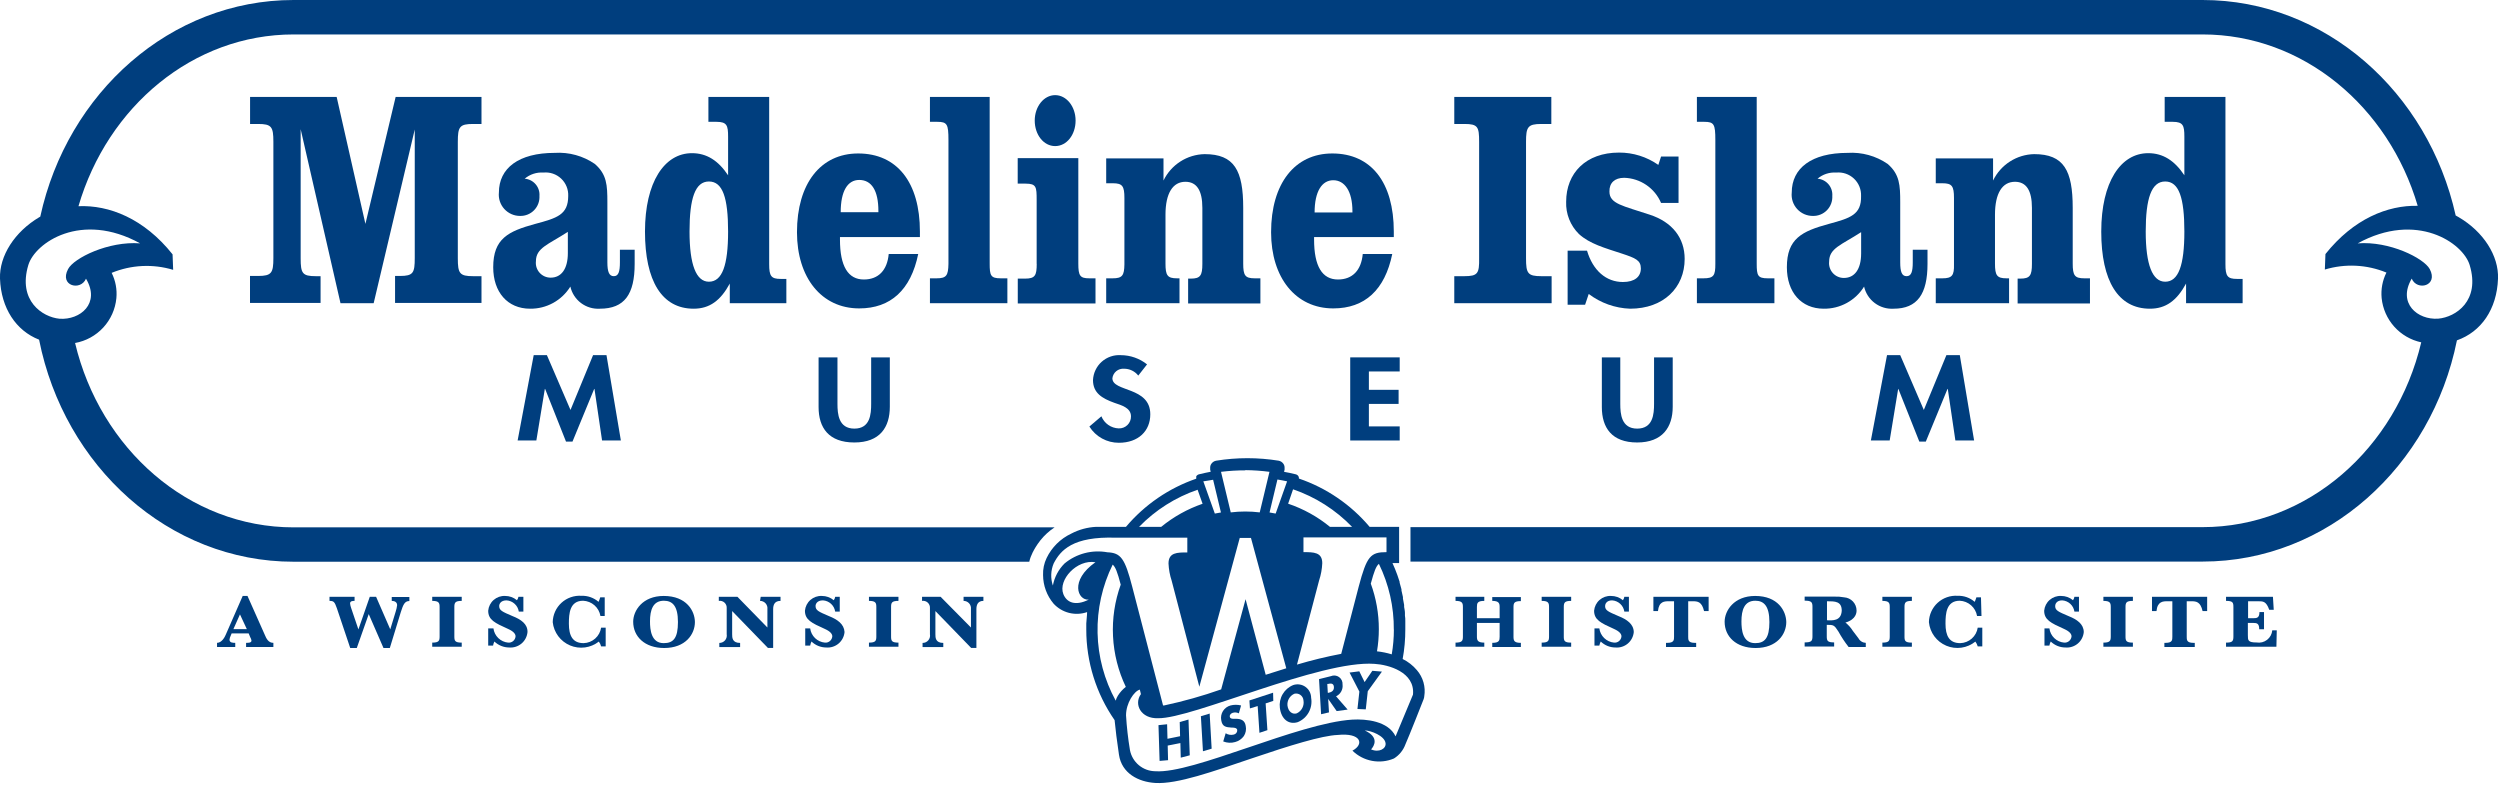
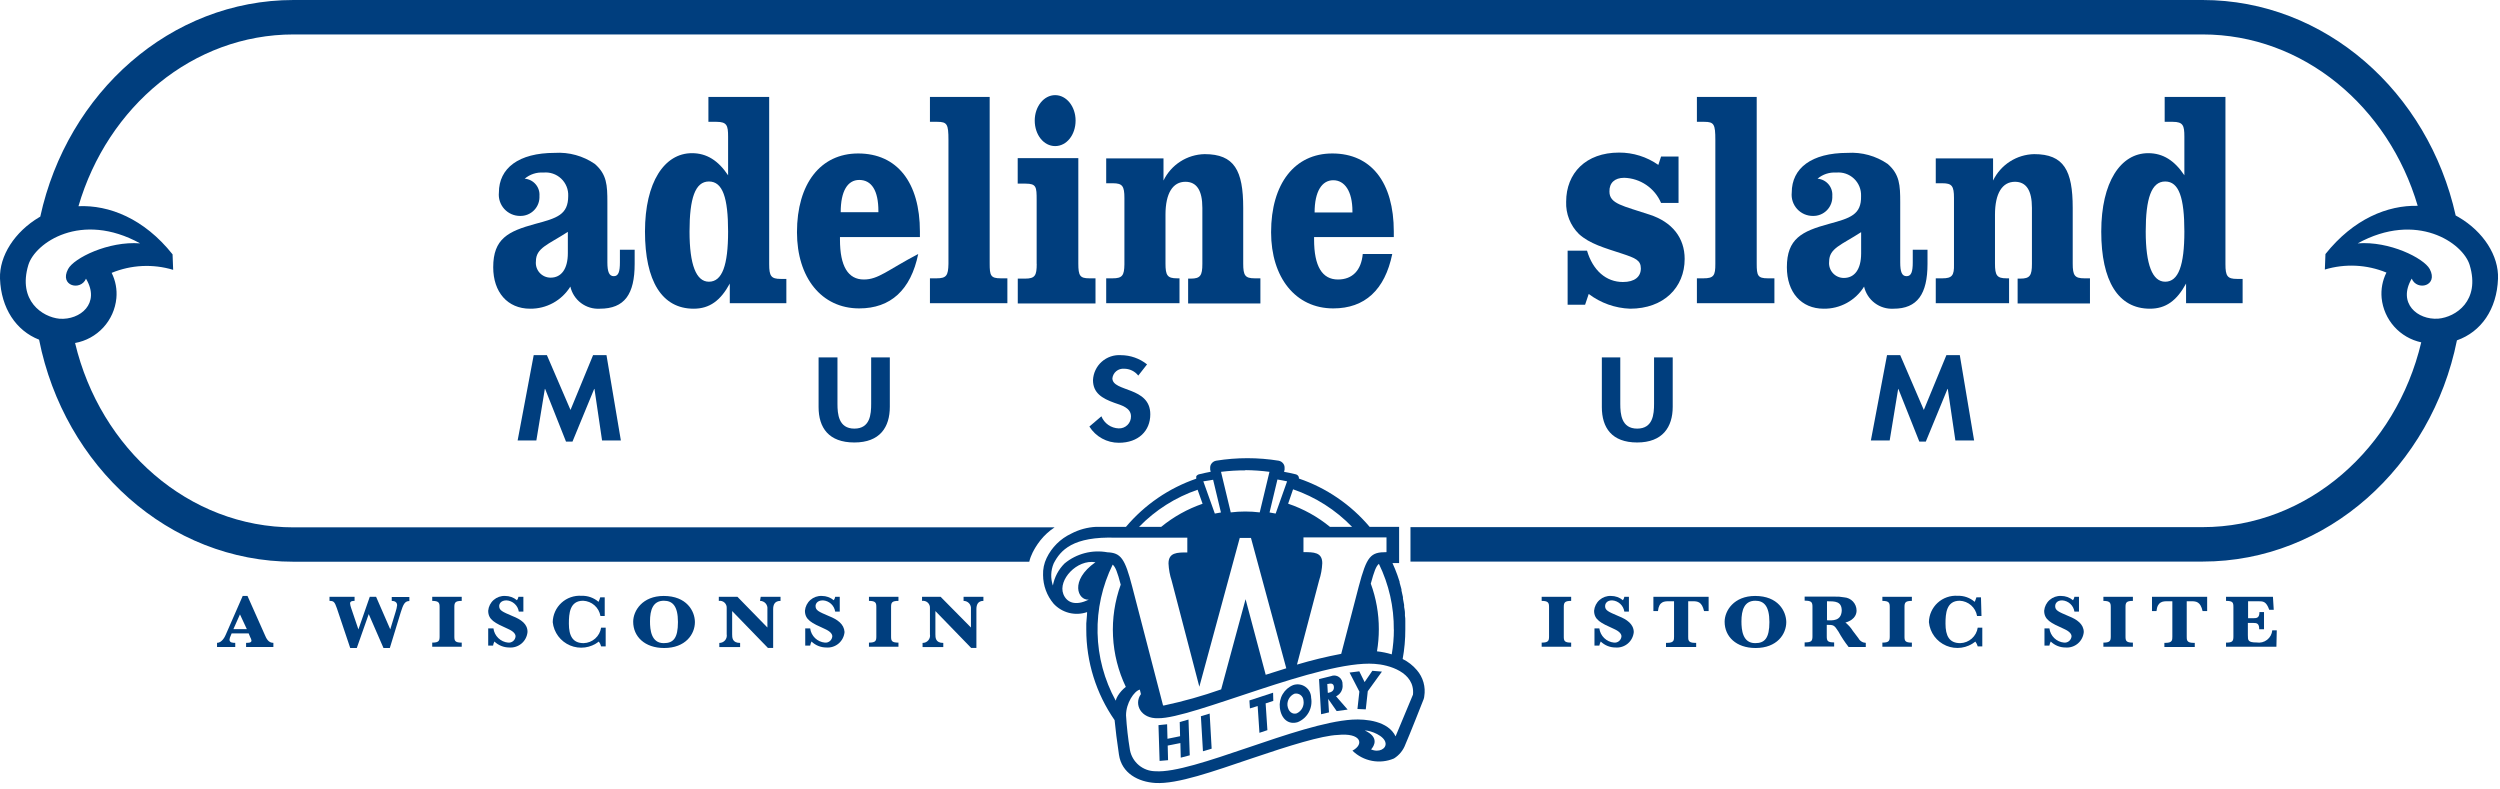
<svg xmlns="http://www.w3.org/2000/svg" width="339" height="107" viewBox="0 0 339 107" fill="none">
-   <path d="M64.15 16.81H65.29V13.14H53.65L49.55 30.36L45.65 13.14H33.91V16.81H35C36.83 16.81 37.07 17.19 37.07 19.23V35C37.07 37 36.83 37.42 35 37.42H33.9V41.08H43.47V37.45H42.83C41 37.45 40.77 37.07 40.77 35.03V17.52L46.17 41.11H50.67L56.24 17.56V35C56.24 37 56.04 37.42 54.24 37.42H53.57V41.08H65.29V37.45H64.15C62.32 37.45 62.08 37.07 62.08 35.03V19.23C62.08 17.19 62.32 16.81 64.15 16.81Z" fill="#003E7E" />
  <path d="M145.85 16.35C145.85 14.44 144.61 12.9 143.08 12.9C141.55 12.9 140.31 14.44 140.31 16.35C140.31 18.26 141.51 19.81 143.08 19.81C144.65 19.81 145.85 18.27 145.85 16.35Z" fill="#003E7E" />
  <path d="M150.88 37.74H150V41.11H159.94V37.74H159.61C158.31 37.74 158.04 37.36 158.04 35.74V29.11C158.04 26.19 159.04 24.65 160.74 24.65C162.27 24.65 163.04 25.82 163.04 28.19V35.78C163.04 37.36 162.77 37.78 161.47 37.78H161.11V41.15H170.91V37.74H170.14C168.84 37.74 168.58 37.36 168.58 35.74V28.19C168.58 23.11 167.38 20.9 163.34 20.9C162.172 20.925 161.033 21.273 160.051 21.905C159.068 22.537 158.278 23.428 157.77 24.48V21.48H150V24.85H150.9C152.2 24.85 152.47 25.23 152.47 26.85V35.85C152.45 37.36 152.18 37.74 150.88 37.74Z" fill="#003E7E" />
  <path d="M140.58 35.78C140.58 37.36 140.35 37.78 139.01 37.78H138.01V41.15H148.55V37.74H147.71C146.45 37.74 146.22 37.4 146.22 35.74V21.44H138V24.9H139.07C140.54 24.9 140.57 25.36 140.57 27.11V35.78H140.58Z" fill="#003E7E" />
  <path d="M127 37.74H126.1V41.11H136.6V37.74H135.7C134.33 37.74 134.2 37.36 134.2 35.74V13.14H126.1V16.52H127.1C128.44 16.52 128.61 16.85 128.61 18.98V35.78C128.58 37.36 128.34 37.74 127 37.74Z" fill="#003E7E" />
  <path d="M106.63 41.11V37.82H105.87C104.57 37.82 104.3 37.45 104.3 35.82V13.14H96.06V16.52H97.16C98.57 16.52 98.73 17.02 98.73 18.52V23.77C97.4 21.77 95.83 20.77 93.83 20.77C90.1 20.77 87.46 24.69 87.46 31.4C87.46 38.11 89.76 41.86 94.06 41.86C96.2 41.86 97.7 40.78 98.96 38.45V41.11H106.63ZM96.13 38.2C94.4 38.2 93.5 35.9 93.5 31.4C93.5 26.9 94.26 24.61 96.13 24.61C98 24.61 98.73 26.82 98.73 31.4C98.73 35.98 97.93 38.2 96.13 38.2Z" fill="#003E7E" />
  <path d="M220.24 24.11C221.313 24.14 222.354 24.477 223.24 25.081C224.127 25.686 224.821 26.532 225.24 27.52H227.61V21.23H225.24L224.87 22.36C223.309 21.265 221.447 20.681 219.54 20.69C215.04 20.69 212.37 23.48 212.37 27.36C212.34 28.169 212.478 28.974 212.776 29.727C213.074 30.479 213.525 31.161 214.1 31.73C215.57 33.07 217.57 33.61 219.97 34.4C221.74 34.99 222.5 35.28 222.5 36.4C222.5 37.52 221.67 38.24 220.07 38.24C217.8 38.24 216 36.69 215.2 33.99H212.57V41.32H214.94L215.43 39.86C217.049 41.088 219.009 41.787 221.04 41.86C225.6 41.86 228.44 38.98 228.44 35.11C228.44 32.27 226.77 30.11 223.7 29.11C220.07 27.9 218.24 27.65 218.24 25.98C218.21 24.81 218.94 24.11 220.24 24.11Z" fill="#003E7E" />
  <path d="M263.39 37.74H262.49V41.11H272.43V37.74H272.09C270.79 37.74 270.52 37.36 270.52 35.74V29.11C270.52 26.19 271.52 24.65 273.23 24.65C274.76 24.65 275.53 25.82 275.53 28.19V35.78C275.53 37.36 275.26 37.78 273.96 37.78H273.59V41.15H283.4V37.74H282.63C281.33 37.74 281.06 37.36 281.06 35.74V28.19C281.06 23.11 279.86 20.9 275.83 20.9C274.662 20.925 273.523 21.273 272.541 21.905C271.558 22.537 270.768 23.428 270.26 24.48V21.48H262.49V24.85H263.39C264.69 24.85 264.96 25.23 264.96 26.85V35.85C265 37.36 264.69 37.74 263.39 37.74Z" fill="#003E7E" />
-   <path d="M198.57 37.45H197.2V41.11H210.4V37.45H209C207.16 37.45 206.93 37.07 206.93 35.03V19.23C206.93 17.23 207.16 16.81 209 16.81H210.36V13.14H197.2V16.81H198.57C200.4 16.81 200.57 17.19 200.57 19.23V35C200.6 37.07 200.4 37.45 198.57 37.45Z" fill="#003E7E" />
  <path d="M231 37.74H230.1V41.11H240.61V37.74H239.71C238.34 37.74 238.21 37.36 238.21 35.74V13.14H230.1V16.52H231.1C232.43 16.52 232.6 16.85 232.6 18.98V35.78C232.61 37.36 232.38 37.74 231 37.74Z" fill="#003E7E" />
  <path d="M180.66 20.81C175.56 20.81 172.36 24.9 172.36 31.49C172.36 37.65 175.69 41.82 180.79 41.82C185.06 41.82 187.79 39.32 188.79 34.44H184.79C184.59 36.65 183.39 37.9 181.43 37.9C179.29 37.9 178.19 36.11 178.19 32.49V32.15H189V31.4C189 24.73 185.93 20.81 180.66 20.81ZM183.39 28.81H178.26C178.26 25.94 179.26 24.44 180.79 24.44C182.32 24.44 183.39 25.9 183.39 28.65V28.81Z" fill="#003E7E" />
  <path d="M86.06 35.78V33.86H84.06V35.57C84.06 36.86 83.86 37.45 83.23 37.45C82.6 37.45 82.36 36.86 82.36 35.57V27.44C82.36 25.11 82.29 23.65 80.66 22.23C79.066 21.135 77.15 20.607 75.22 20.73C70.32 20.73 67.65 22.81 67.65 26.11C67.609 26.511 67.653 26.916 67.779 27.299C67.905 27.682 68.11 28.034 68.38 28.333C68.651 28.632 68.981 28.87 69.35 29.034C69.718 29.197 70.117 29.281 70.52 29.28C70.874 29.289 71.227 29.224 71.555 29.09C71.884 28.956 72.181 28.755 72.428 28.501C72.675 28.246 72.867 27.943 72.991 27.611C73.115 27.279 73.169 26.924 73.15 26.57C73.194 25.995 73.008 25.425 72.633 24.987C72.259 24.548 71.725 24.276 71.15 24.23C71.853 23.635 72.761 23.337 73.68 23.4C74.116 23.355 74.558 23.405 74.973 23.545C75.389 23.686 75.769 23.915 76.089 24.215C76.409 24.516 76.66 24.882 76.826 25.288C76.992 25.694 77.068 26.131 77.05 26.57C77.05 29.11 75.55 29.57 72.58 30.36C68.91 31.36 66.88 32.36 66.88 36.24C66.88 39.61 68.82 41.86 71.88 41.86C72.972 41.874 74.048 41.605 75.005 41.08C75.962 40.554 76.766 39.789 77.34 38.86C77.542 39.753 78.056 40.546 78.788 41.095C79.521 41.645 80.426 41.916 81.34 41.86C84.69 41.86 86.06 39.9 86.06 35.78ZM77 34.32C77 36.49 76.1 37.65 74.67 37.65C74.389 37.652 74.11 37.594 73.853 37.48C73.595 37.367 73.365 37.201 73.176 36.992C72.987 36.783 72.844 36.537 72.757 36.27C72.67 36.003 72.64 35.72 72.67 35.44C72.67 33.61 74.3 33.19 77 31.44V34.32Z" fill="#003E7E" />
  <path d="M248 30.36C244.33 31.36 242.3 32.36 242.3 36.24C242.3 39.61 244.23 41.86 247.3 41.86C248.393 41.875 249.472 41.606 250.43 41.081C251.389 40.555 252.195 39.79 252.77 38.86C252.972 39.753 253.486 40.546 254.219 41.095C254.951 41.645 255.856 41.916 256.77 41.86C260 41.86 261.37 39.86 261.37 35.78V33.86H259.37V35.57C259.37 36.86 259.17 37.45 258.53 37.45C257.89 37.45 257.67 36.86 257.67 35.57V27.44C257.67 25.11 257.6 23.65 255.97 22.23C254.376 21.135 252.46 20.607 250.53 20.73C245.63 20.73 242.96 22.81 242.96 26.11C242.918 26.511 242.961 26.917 243.086 27.301C243.211 27.684 243.416 28.037 243.687 28.336C243.958 28.635 244.288 28.874 244.658 29.037C245.027 29.199 245.427 29.282 245.83 29.28C246.185 29.289 246.537 29.224 246.866 29.09C247.194 28.956 247.491 28.755 247.738 28.501C247.985 28.246 248.177 27.943 248.301 27.611C248.425 27.279 248.479 26.924 248.46 26.57C248.504 25.995 248.319 25.425 247.944 24.987C247.569 24.548 247.035 24.276 246.46 24.23C247.163 23.635 248.071 23.337 248.99 23.4C249.426 23.357 249.867 23.408 250.282 23.549C250.696 23.69 251.076 23.919 251.396 24.219C251.715 24.519 251.966 24.884 252.133 25.29C252.299 25.695 252.376 26.132 252.36 26.57C252.42 29.11 250.92 29.57 248 30.36ZM252.37 34.36C252.37 36.53 251.47 37.69 250.03 37.69C249.749 37.692 249.47 37.634 249.213 37.52C248.955 37.407 248.725 37.241 248.536 37.032C248.347 36.824 248.205 36.577 248.118 36.31C248.03 36.043 248.001 35.76 248.03 35.48C248.03 33.65 249.67 33.23 252.37 31.48V34.36Z" fill="#003E7E" />
-   <path d="M124.74 32.15V31.4C124.74 24.73 121.64 20.81 116.37 20.81C111.27 20.81 108.07 24.9 108.07 31.49C108.07 37.65 111.4 41.82 116.51 41.82C120.77 41.82 123.51 39.32 124.51 34.44H120.51C120.31 36.65 119.11 37.9 117.14 37.9C115 37.9 113.9 36.11 113.9 32.49V32.15H124.74ZM116.51 24.4C118.2 24.4 119.11 25.86 119.11 28.61V28.77H114C114 25.9 114.94 24.4 116.51 24.4V24.4Z" fill="#003E7E" />
+   <path d="M124.74 32.15V31.4C124.74 24.73 121.64 20.81 116.37 20.81C111.27 20.81 108.07 24.9 108.07 31.49C108.07 37.65 111.4 41.82 116.51 41.82C120.77 41.82 123.51 39.32 124.51 34.44C120.31 36.65 119.11 37.9 117.14 37.9C115 37.9 113.9 36.11 113.9 32.49V32.15H124.74ZM116.51 24.4C118.2 24.4 119.11 25.86 119.11 28.61V28.77H114C114 25.9 114.94 24.4 116.51 24.4V24.4Z" fill="#003E7E" />
  <path d="M291.3 20.77C287.56 20.77 284.93 24.69 284.93 31.4C284.93 38.11 287.23 41.86 291.53 41.86C293.67 41.86 295.17 40.78 296.43 38.45V41.11H304.1V37.82H303.34C302.04 37.82 301.77 37.45 301.77 35.82V13.14H293.53V16.52H294.63C296.03 16.52 296.2 17.02 296.2 18.52V23.77C294.87 21.77 293.3 20.77 291.3 20.77ZM293.6 38.2C291.87 38.2 290.96 35.9 290.96 31.4C290.96 26.9 291.73 24.61 293.6 24.61C295.47 24.61 296.2 26.82 296.2 31.4C296.2 35.98 295.4 38.2 293.6 38.2Z" fill="#003E7E" />
  <path d="M35.9 86.07L33.56 80.81H32.91L30.61 86.07C30.49 86.37 30.07 87.17 29.43 87.17V87.73H31.9V87.17C31.59 87.17 31.12 87.17 31.12 86.73C31.142 86.549 31.197 86.373 31.28 86.21L31.41 85.89H33.72L33.93 86.4C34.017 86.54 34.075 86.697 34.1 86.86C34.1 87.17 33.69 87.17 33.37 87.17V87.73H37.07V87.17C36.39 87.17 36.12 86.59 35.9 86.07ZM31.65 85.31L32.54 83.31L33.47 85.31H31.65Z" fill="#003E7E" />
  <path d="M53.12 81.48C53.47 81.48 53.85 81.62 53.85 82.07C53.812 82.369 53.745 82.664 53.65 82.95L52.92 85.34L51 80.93H50.14L48.6 85.35L47.6 82.4C47.534 82.213 47.49 82.018 47.47 81.82C47.47 81.48 47.88 81.48 48.08 81.48V80.93H44.68V81.48C45.27 81.48 45.38 81.63 45.68 82.48L47.49 87.87H48.38L50 83.27L52 87.87H52.86L54.35 83C54.67 82 54.87 81.5 55.51 81.5V80.95H53.12V81.48Z" fill="#003E7E" />
  <path d="M58.61 81.48C59.52 81.48 59.61 81.76 59.61 82.31V86.31C59.61 86.88 59.52 87.14 58.61 87.14V87.7H62.61V87.14C61.69 87.14 61.61 86.89 61.61 86.31V82.31C61.61 81.71 61.73 81.48 62.61 81.48V80.93H58.61V81.48Z" fill="#003E7E" />
  <path d="M69.49 83.54C68.09 82.94 67.69 82.77 67.69 82.17C67.69 81.93 67.87 81.41 68.69 81.41C69.098 81.437 69.485 81.602 69.787 81.879C70.089 82.155 70.287 82.526 70.35 82.93H70.97V80.93H70.3C70.271 81.097 70.202 81.255 70.1 81.39C69.649 81.012 69.078 80.806 68.49 80.81C67.924 80.784 67.37 80.978 66.944 81.351C66.517 81.723 66.251 82.246 66.2 82.81C66.2 84.06 67.11 84.48 68.91 85.29C69.69 85.64 69.91 86 69.91 86.29C69.901 86.412 69.868 86.531 69.813 86.64C69.758 86.749 69.681 86.846 69.588 86.925C69.495 87.004 69.387 87.064 69.271 87.101C69.154 87.138 69.032 87.151 68.91 87.14C68.407 87.094 67.934 86.878 67.571 86.527C67.207 86.176 66.974 85.711 66.91 85.21H66.2V87.54H66.86C66.893 87.349 66.954 87.164 67.04 86.99C67.578 87.507 68.294 87.797 69.04 87.8C69.648 87.85 70.251 87.657 70.718 87.264C71.185 86.87 71.477 86.308 71.53 85.7C71.55 84.62 70.66 84 69.49 83.54Z" fill="#003E7E" />
  <path d="M79.14 87.21C77.65 87.21 77.14 86.21 77.14 84.56C77.14 83.2 77.25 81.46 79.07 81.46C79.639 81.484 80.183 81.703 80.611 82.079C81.039 82.456 81.324 82.968 81.42 83.53H82V81H81.39C81.332 81.21 81.255 81.414 81.16 81.61C80.522 81.054 79.696 80.761 78.85 80.79C78.356 80.756 77.86 80.823 77.393 80.987C76.925 81.15 76.496 81.408 76.131 81.743C75.766 82.077 75.473 82.483 75.27 82.935C75.067 83.386 74.958 83.875 74.95 84.37C75.025 85.057 75.283 85.712 75.697 86.266C76.11 86.82 76.665 87.254 77.302 87.522C77.939 87.79 78.637 87.883 79.322 87.792C80.007 87.7 80.656 87.427 81.2 87C81.348 87.192 81.454 87.414 81.51 87.65H82.13V85.11H81.51C81.424 85.682 81.139 86.206 80.706 86.59C80.273 86.974 79.718 87.193 79.14 87.21V87.21Z" fill="#003E7E" />
  <path d="M90 80.81C87.12 80.81 85.86 82.81 85.86 84.31C85.86 86.31 87.42 87.87 90.06 87.87C92.96 87.87 94.23 86 94.23 84.35C94.22 82.86 93.11 80.81 90 80.81ZM90 87.21C88.3 87.21 88.14 85.4 88.14 84.26C88.14 82.71 88.54 81.46 90.02 81.46C91.18 81.46 91.93 82.15 91.93 84.35C91.93 86.55 91.3 87.21 90 87.21V87.21Z" fill="#003E7E" />
  <path d="M103.06 81.48C103.202 81.479 103.343 81.508 103.473 81.566C103.602 81.623 103.719 81.708 103.813 81.814C103.908 81.92 103.979 82.045 104.021 82.18C104.064 82.316 104.077 82.459 104.06 82.6V85.09L100 80.93H97.47V81.48C97.609 81.458 97.752 81.468 97.887 81.51C98.022 81.551 98.145 81.623 98.249 81.719C98.352 81.816 98.431 81.934 98.482 82.066C98.532 82.198 98.552 82.339 98.54 82.48V86C98.567 86.145 98.561 86.295 98.522 86.438C98.484 86.581 98.415 86.714 98.319 86.827C98.224 86.939 98.104 87.03 97.969 87.091C97.835 87.152 97.688 87.182 97.54 87.18V87.74H100.36V87.18C99.28 87.18 99.28 86.45 99.28 86V82.86L104.13 87.86H104.84V82.61C104.84 82.02 105.03 81.48 105.84 81.48V80.93H103.15L103.06 81.48Z" fill="#003E7E" />
  <path d="M112.4 83.54C111 82.94 110.59 82.77 110.59 82.17C110.59 81.93 110.77 81.41 111.59 81.41C111.999 81.435 112.387 81.6 112.689 81.876C112.991 82.153 113.189 82.525 113.25 82.93H113.87V80.93H113.25C113.224 81.096 113.159 81.254 113.06 81.39C112.605 81.013 112.031 80.807 111.44 80.81C110.874 80.784 110.32 80.978 109.894 81.351C109.467 81.723 109.201 82.246 109.15 82.81C109.15 84.06 110.06 84.48 111.86 85.29C112.64 85.64 112.86 86 112.86 86.29C112.851 86.412 112.818 86.531 112.763 86.64C112.708 86.749 112.631 86.846 112.538 86.925C112.445 87.004 112.337 87.064 112.221 87.101C112.104 87.138 111.982 87.151 111.86 87.14C111.357 87.094 110.884 86.878 110.521 86.527C110.157 86.176 109.924 85.711 109.86 85.21H109.19V87.54H109.86C109.893 87.349 109.954 87.164 110.04 86.99C110.576 87.509 111.293 87.799 112.04 87.8C112.647 87.85 113.249 87.657 113.714 87.263C114.179 86.869 114.469 86.307 114.52 85.7C114.45 84.62 113.56 84 112.4 83.54Z" fill="#003E7E" />
  <path d="M117.83 81.48C118.75 81.48 118.83 81.76 118.83 82.31V86.31C118.83 86.88 118.75 87.14 117.83 87.14V87.7H121.83V87.14C120.91 87.14 120.83 86.89 120.83 86.31V82.31C120.83 81.71 120.94 81.48 121.83 81.48V80.93H117.83V81.48Z" fill="#003E7E" />
  <path d="M130.66 81.48C130.802 81.479 130.943 81.508 131.073 81.566C131.202 81.623 131.319 81.708 131.413 81.814C131.508 81.92 131.579 82.045 131.621 82.18C131.664 82.316 131.677 82.459 131.66 82.6V85.09L127.55 80.93H125.03V81.48C125.169 81.458 125.312 81.468 125.447 81.51C125.582 81.551 125.705 81.623 125.809 81.719C125.912 81.816 125.992 81.934 126.042 82.066C126.093 82.198 126.112 82.339 126.1 82.48V86C126.127 86.145 126.121 86.295 126.083 86.438C126.044 86.581 125.975 86.714 125.879 86.827C125.784 86.939 125.664 87.03 125.529 87.091C125.395 87.152 125.248 87.182 125.1 87.18V87.74H127.91V87.18C126.84 87.18 126.84 86.45 126.84 86V82.86L131.69 87.86H132.4V82.61C132.4 82.02 132.59 81.48 133.35 81.48V80.93H130.66V81.48Z" fill="#003E7E" />
-   <path d="M202.35 81.48C203.26 81.48 203.35 81.82 203.35 82.31V83.83H200.27V82.31C200.27 81.78 200.34 81.48 201.27 81.48V80.93H197.37V81.48C198.28 81.48 198.37 81.77 198.37 82.31V86.31C198.37 86.87 198.28 87.14 197.37 87.14V87.7H201.27V87.14C200.36 87.14 200.27 86.82 200.27 86.31V84.47H203.35V86.34C203.35 86.85 203.29 87.17 202.35 87.17V87.73H206.23V87.17C205.33 87.17 205.23 86.89 205.23 86.34V82.34C205.23 81.77 205.32 81.51 206.23 81.51V80.96H202.35V81.48Z" fill="#003E7E" />
  <path d="M209.05 81.48C209.96 81.48 210.05 81.76 210.05 82.31V86.31C210.05 86.88 209.96 87.14 209.05 87.14V87.7H213.05V87.14C212.12 87.14 212.05 86.89 212.05 86.31V82.31C212.05 81.71 212.17 81.48 213.05 81.48V80.93H209.05V81.48Z" fill="#003E7E" />
  <path d="M219.46 83.54C218.06 82.94 217.65 82.77 217.65 82.17C217.65 81.93 217.83 81.41 218.6 81.41C219.009 81.435 219.397 81.6 219.699 81.876C220.001 82.153 220.199 82.525 220.26 82.93H220.88V80.93H220.26C220.234 81.096 220.169 81.254 220.07 81.39C219.616 81.011 219.042 80.805 218.45 80.81C217.884 80.784 217.33 80.978 216.904 81.351C216.477 81.723 216.211 82.246 216.16 82.81C216.16 84.06 217.07 84.48 218.87 85.29C219.65 85.64 219.87 86 219.87 86.29C219.861 86.412 219.828 86.531 219.773 86.64C219.718 86.749 219.641 86.846 219.548 86.925C219.455 87.004 219.347 87.064 219.231 87.101C219.114 87.138 218.992 87.151 218.87 87.14C218.367 87.092 217.896 86.875 217.532 86.525C217.169 86.174 216.936 85.711 216.87 85.21H216.21V87.54H216.87C216.908 87.349 216.971 87.164 217.06 86.99C217.595 87.511 218.313 87.802 219.06 87.8C219.667 87.85 220.269 87.657 220.734 87.263C221.199 86.869 221.489 86.307 221.54 85.7C221.51 84.62 220.62 84 219.46 83.54Z" fill="#003E7E" />
  <path d="M224.2 82.86H224.82C224.95 81.53 225.72 81.53 226.31 81.53H227V86.34C227 86.77 227 87.17 226.09 87.17H225.91V87.73H230V87.17H229.81C228.91 87.17 228.92 86.76 228.92 86.34V81.53H229.54C230.21 81.53 230.77 81.59 231.07 82.86H231.69V80.93H224.2V82.86Z" fill="#003E7E" />
  <path d="M238 80.81C235.12 80.81 233.86 82.81 233.86 84.31C233.86 86.31 235.41 87.87 238.06 87.87C240.96 87.87 242.22 86 242.22 84.35C242.2 82.86 241.1 80.81 238 80.81ZM238 87.21C236.29 87.21 236.14 85.4 236.14 84.26C236.14 82.71 236.54 81.46 238.02 81.46C239.17 81.46 239.93 82.15 239.93 84.35C239.93 86.55 239.29 87.21 238 87.21V87.21Z" fill="#003E7E" />
  <path d="M252 86.54L251.24 85.54C250.974 85.112 250.636 84.733 250.24 84.42C251.72 83.99 251.75 83.03 251.75 82.78C251.746 82.328 251.572 81.894 251.263 81.564C250.953 81.234 250.531 81.033 250.08 81C249.628 80.916 249.169 80.882 248.71 80.9H244.71V81.45C245.64 81.45 245.77 81.66 245.77 82.28V86.28C245.77 86.93 245.62 87.11 244.71 87.11V87.67H248.71V87.11C247.8 87.11 247.71 86.89 247.71 86.28V84.73C248.62 84.73 248.71 84.73 249.29 85.64C249.694 86.372 250.155 87.071 250.67 87.73H253V87.17C252.793 87.162 252.591 87.1 252.415 86.989C252.24 86.879 252.097 86.724 252 86.54V86.54ZM247.74 84.11V81.53C248.83 81.53 249.74 81.53 249.74 82.81C249.66 84.23 248.5 84.14 247.7 84.11H247.74Z" fill="#003E7E" />
  <path d="M255.25 81.48C256.16 81.48 256.25 81.76 256.25 82.31V86.31C256.25 86.88 256.16 87.14 255.25 87.14V87.7H259.25V87.14C258.32 87.14 258.25 86.89 258.25 86.31V82.31C258.25 81.71 258.36 81.48 259.25 81.48V80.93H255.25V81.48Z" fill="#003E7E" />
  <path d="M265.81 87.21C264.31 87.21 263.81 86.21 263.81 84.56C263.81 83.2 263.92 81.46 265.74 81.46C266.31 81.484 266.854 81.703 267.281 82.079C267.709 82.456 267.994 82.968 268.09 83.53H268.69L268.62 81H268C267.937 81.208 267.86 81.412 267.77 81.61C267.132 81.054 266.306 80.761 265.46 80.79C264.966 80.756 264.47 80.823 264.003 80.987C263.535 81.15 263.106 81.408 262.741 81.743C262.376 82.077 262.084 82.483 261.88 82.935C261.677 83.386 261.568 83.875 261.56 84.37C261.63 85.066 261.887 85.73 262.303 86.293C262.72 86.855 263.28 87.294 263.926 87.563C264.572 87.833 265.278 87.923 265.971 87.824C266.663 87.724 267.316 87.44 267.86 87C268.005 87.195 268.114 87.416 268.18 87.65H268.8V85.11H268.18C268.094 85.682 267.809 86.206 267.376 86.59C266.943 86.974 266.389 87.193 265.81 87.21V87.21Z" fill="#003E7E" />
  <path d="M280.49 83.54C279.08 82.94 278.68 82.77 278.68 82.17C278.68 81.93 278.86 81.41 279.63 81.41C280.039 81.435 280.427 81.6 280.729 81.876C281.031 82.153 281.229 82.525 281.29 82.93H281.91V80.93H281.29C281.264 81.096 281.199 81.254 281.1 81.39C280.646 81.011 280.072 80.805 279.48 80.81C278.914 80.784 278.36 80.978 277.934 81.351C277.507 81.723 277.241 82.246 277.19 82.81C277.19 84.06 278.1 84.48 279.9 85.29C280.68 85.64 280.9 86 280.9 86.29C280.88 86.535 280.763 86.762 280.575 86.921C280.388 87.081 280.145 87.159 279.9 87.14C279.396 87.096 278.923 86.88 278.559 86.529C278.195 86.177 277.962 85.712 277.9 85.21H277.23V87.54H277.9C277.928 87.348 277.989 87.162 278.08 86.99C278.615 87.511 279.333 87.802 280.08 87.8C280.687 87.85 281.289 87.657 281.754 87.263C282.219 86.869 282.509 86.307 282.56 85.7C282.54 84.62 281.65 84 280.49 83.54Z" fill="#003E7E" />
  <path d="M285.22 81.48C286.13 81.48 286.22 81.76 286.22 82.31V86.31C286.22 86.88 286.13 87.14 285.22 87.14V87.7H289.22V87.14C288.3 87.14 288.22 86.89 288.22 86.31V82.31C288.22 81.71 288.33 81.48 289.22 81.48V80.93H285.22V81.48Z" fill="#003E7E" />
  <path d="M291.81 82.86H292.42C292.55 81.53 293.33 81.53 293.91 81.53H294.57V86.34C294.57 86.77 294.57 87.17 293.67 87.17H293.49V87.73H297.61V87.17H297.42C296.51 87.17 296.52 86.76 296.52 86.34V81.53H297.15C297.81 81.53 298.38 81.59 298.67 82.86H299.29V80.93H291.81V82.86Z" fill="#003E7E" />
  <path d="M306 87.12C304.81 87.12 304.81 86.83 304.81 86.12V84.47H305.53C306.03 84.47 306.35 84.53 306.35 85.33H307V83H306.38C306.38 83.79 306.02 83.83 305.54 83.83H304.84V81.53H306.24C306.87 81.53 307.3 81.53 307.71 82.69H308.32L308.21 80.93H301.85V81.48C302.77 81.48 302.85 81.7 302.85 82.31V86.31C302.85 86.95 302.71 87.14 301.85 87.14V87.7H308.68L308.73 85.47H308.12C308.098 85.721 308.025 85.966 307.905 86.187C307.784 86.409 307.62 86.603 307.42 86.758C307.221 86.913 306.992 87.025 306.748 87.088C306.503 87.15 306.249 87.161 306 87.12Z" fill="#003E7E" />
  <path d="M175.37 92.89C174.765 93.131 174.258 93.567 173.929 94.128C173.599 94.689 173.466 95.344 173.55 95.99C173.74 97.52 174.75 98.31 175.98 97.92C176.613 97.659 177.138 97.189 177.467 96.589C177.796 95.989 177.91 95.294 177.79 94.62C177.787 94.33 177.716 94.045 177.583 93.787C177.449 93.53 177.256 93.308 177.02 93.139C176.784 92.971 176.512 92.86 176.225 92.817C175.938 92.773 175.645 92.799 175.37 92.89V92.89ZM175.84 96.73C175.24 96.92 174.68 96.48 174.58 95.67C174.548 95.338 174.621 95.005 174.79 94.718C174.959 94.43 175.215 94.204 175.52 94.07C175.661 94.036 175.808 94.034 175.95 94.062C176.092 94.091 176.226 94.15 176.343 94.236C176.46 94.321 176.557 94.431 176.627 94.558C176.698 94.685 176.739 94.825 176.75 94.97C176.814 95.323 176.76 95.687 176.595 96.005C176.431 96.324 176.165 96.579 175.84 96.73V96.73Z" fill="#003E7E" />
  <path d="M159.97 97.91L160.02 99.83L158.31 100.18L158.26 98.21L157.09 98.33L157.24 103.18L158.39 103.08L158.34 101.1L160.06 100.76L160.11 102.74L161.33 102.42L161.16 97.57L159.97 97.91Z" fill="#003E7E" />
  <path d="M162.84 97.12L163.12 101.87L164.3 101.52L164.03 96.76L162.84 97.12Z" fill="#003E7E" />
  <path d="M182.05 92.82C182.064 92.624 182.028 92.428 181.945 92.251C181.861 92.073 181.733 91.921 181.573 91.807C181.413 91.693 181.227 91.623 181.032 91.602C180.837 91.582 180.64 91.612 180.46 91.69L178.86 92.09L179.14 96.85L180.21 96.6L180.1 94.77L181.25 96.42L182.74 96.22L181.17 94.42C181.467 94.281 181.712 94.051 181.87 93.763C182.029 93.476 182.091 93.145 182.05 92.82V92.82ZM180.16 93.94H180.05L179.98 92.74H180.09C180.44 92.65 180.85 92.63 180.88 93.16C180.91 93.69 180.52 93.86 180.16 93.94V93.94Z" fill="#003E7E" />
-   <path d="M167.64 97.47H167.33C167.12 97.47 166.8 97.47 166.76 97.18C166.72 96.89 166.97 96.71 167.18 96.65C167.45 96.575 167.739 96.604 167.99 96.73L168.29 95.66C167.821 95.54 167.329 95.54 166.86 95.66C166.437 95.773 166.072 96.042 165.838 96.413C165.605 96.784 165.519 97.229 165.6 97.66C165.74 98.55 166.24 98.61 166.99 98.66C167.25 98.66 167.71 98.66 167.77 98.98C167.782 99.126 167.74 99.271 167.651 99.388C167.563 99.504 167.434 99.583 167.29 99.61C167.106 99.656 166.914 99.664 166.726 99.633C166.539 99.602 166.36 99.533 166.2 99.43L165.87 100.54C166.386 100.747 166.956 100.775 167.49 100.62C167.959 100.494 168.372 100.212 168.66 99.82C168.792 99.618 168.883 99.393 168.928 99.156C168.972 98.919 168.97 98.676 168.92 98.44C168.8 97.67 168.28 97.48 167.64 97.47Z" fill="#003E7E" />
  <path d="M172.63 93.93L169.42 94.98L169.49 96.06L170.54 95.74L170.78 99.37L171.86 99.01L171.62 95.38L172.66 95.04L172.63 93.93Z" fill="#003E7E" />
  <path d="M190.2 89.36C190.444 88.041 190.564 86.702 190.56 85.36V85C190.56 84.74 190.56 84.49 190.56 84.23C190.56 83.97 190.56 83.73 190.51 83.48V83.12C190.51 82.84 190.44 82.57 190.4 82.3V82.03C190.35 81.74 190.3 81.46 190.24 81.17C190.245 81.1 190.245 81.03 190.24 80.96C190.18 80.66 190.11 80.37 190.04 80.08V79.91C189.96 79.61 189.88 79.31 189.79 79.01C189.79 79.01 189.79 78.94 189.79 78.9C189.69 78.58 189.59 78.27 189.48 77.97C189.28 77.417 189.06 76.877 188.82 76.35H189.72V71.44H185.72C183.177 68.426 179.862 66.162 176.13 64.89C176.13 64.89 176.13 64.81 176.13 64.77C176.124 64.711 176.107 64.653 176.08 64.6C176.042 64.532 175.99 64.472 175.928 64.424C175.866 64.376 175.796 64.341 175.72 64.32C175.19 64.19 174.66 64.07 174.12 63.98L174.19 63.68C174.2 63.607 174.2 63.533 174.19 63.46C174.202 63.257 174.146 63.056 174.03 62.89C173.955 62.78 173.859 62.687 173.747 62.615C173.636 62.542 173.511 62.493 173.38 62.47C170.575 62.017 167.715 62.017 164.91 62.47C164.779 62.493 164.654 62.542 164.543 62.615C164.431 62.687 164.335 62.78 164.26 62.89C164.144 63.056 164.087 63.257 164.1 63.46C164.09 63.533 164.09 63.607 164.1 63.68L164.17 63.97C163.63 64.07 163.1 64.19 162.57 64.32C162.42 64.361 162.291 64.457 162.21 64.59C162.202 64.646 162.202 64.704 162.21 64.76C162.205 64.81 162.205 64.86 162.21 64.91C158.503 66.187 155.21 68.444 152.68 71.44H151.68C150.91 71.44 150.21 71.44 149.56 71.44H148.63C147.446 71.499 146.288 71.816 145.24 72.37C143.787 73.056 142.615 74.222 141.92 75.67C141.574 76.389 141.409 77.182 141.44 77.98C141.447 79.401 141.953 80.774 142.87 81.86C143.433 82.471 144.163 82.905 144.97 83.108C145.776 83.31 146.624 83.273 147.41 83C147.41 83.51 147.32 84 147.3 84.54C147.3 84.81 147.3 85.08 147.3 85.36C147.295 89.753 148.635 94.041 151.14 97.65C151.25 98.86 151.47 100.57 151.73 102.33C152.1 104.87 154.37 106.03 156.66 106.17C159.66 106.35 164.49 104.61 169.82 102.81C174.82 101.11 179.24 99.74 181.39 99.66C184.57 99.33 185.04 100.91 183.39 101.79C184.119 102.502 185.043 102.983 186.045 103.171C187.046 103.36 188.082 103.248 189.02 102.85C189.742 102.4 190.291 101.72 190.58 100.92C190.99 100.02 192.95 95.07 193.04 94.82C193.09 94.692 193.12 94.557 193.13 94.42C193.234 93.791 193.198 93.147 193.025 92.534C192.852 91.92 192.547 91.352 192.13 90.87C191.597 90.239 190.94 89.725 190.2 89.36ZM189.01 85.36C189.01 86.49 188.913 87.617 188.72 88.73C188.068 88.53 187.398 88.393 186.72 88.32C186.886 87.329 186.97 86.325 186.97 85.32C186.974 83.212 186.605 81.12 185.88 79.14C186.33 77.47 186.6 76.76 186.98 76.46C188.337 79.24 189.028 82.297 189 85.39L189.01 85.36ZM188.01 72.87V74.87C185.85 74.87 185.34 75.39 184.24 79.55L181.87 88.66C179.846 89.044 177.844 89.531 175.87 90.12L178.87 78.71C179.121 77.954 179.265 77.166 179.3 76.37C179.3 74.87 178.13 74.87 176.75 74.87V72.87H188.01ZM175.34 66.35C178.372 67.39 181.113 69.135 183.34 71.44H180.34C178.656 70.059 176.734 68.995 174.67 68.3L175.34 66.35ZM173.22 65.02C173.66 65.09 174.1 65.18 174.53 65.27C174.23 66.13 173.22 68.97 172.98 69.64L172.15 69.49L173.22 65.02ZM168.85 63.75C169.95 63.759 171.049 63.836 172.14 63.98C171.89 64.98 171.02 68.64 170.82 69.48C169.515 69.32 168.195 69.32 166.89 69.48C166.69 68.64 165.82 65.01 165.57 63.98C166.671 63.844 167.78 63.777 168.89 63.78L168.85 63.75ZM164.49 65.02L165.56 69.49L164.73 69.64L163.17 65.27C163.65 65.21 164.09 65.12 164.53 65.05L164.49 65.02ZM162.38 66.37L163.07 68.31C161.03 69.014 159.13 70.073 157.46 71.44H154.46C156.679 69.156 159.406 67.429 162.42 66.4L162.38 66.37ZM147.63 81.31C145.79 82.23 144.63 81.68 144.19 80.56C143.44 78.64 146.03 75.81 148.54 76.24C145 78.73 146.15 81.44 147.63 81.31ZM144.36 76.4C143.536 77.215 142.982 78.261 142.77 79.4C142.439 78.42 142.478 77.353 142.88 76.4C143.81 74.6 145.47 72.72 151.3 72.91H161V74.91C159.62 74.91 158.45 74.91 158.45 76.41C158.485 77.206 158.629 77.994 158.88 78.75L162.63 93.12L168.11 72.94H169.63L174.42 90.62C173.5 90.9 172.56 91.2 171.63 91.5L168.9 81.25L165.59 93.48C163.059 94.372 160.474 95.1 157.85 95.66H157.71L153.53 79.56C152.53 75.69 151.98 74.97 150.16 74.89C149.142 74.704 148.095 74.742 147.093 75.003C146.091 75.264 145.158 75.741 144.36 76.4V76.4ZM151.58 94.34C151.451 94.548 151.353 94.774 151.29 95.01C149.745 92.194 148.901 89.047 148.83 85.835C148.758 82.624 149.462 79.442 150.88 76.56C151.25 76.88 151.52 77.56 151.97 79.28C151.162 81.521 150.807 83.9 150.926 86.279C151.044 88.658 151.634 90.99 152.66 93.14C152.233 93.474 151.868 93.88 151.58 94.34ZM185.92 101.62C186.34 101.15 187.06 99.97 185.06 99.05C185.89 99.05 187.75 99.78 187.88 100.76C188 101.52 187 102.09 185.92 101.62ZM191.6 94.19L189.24 99.85C188.24 97.77 185.24 97.47 183.38 97.58C175.98 98.05 161.78 104.95 156.67 104.58C155.85 104.575 155.057 104.285 154.427 103.76C153.798 103.234 153.371 102.506 153.22 101.7C152.961 100.144 152.784 98.575 152.69 97C152.69 95.33 153.79 93.71 154.56 93.51L154.71 94.12C153.71 95.5 154.71 97.48 157.04 97.39C161.61 97.49 179.04 89.48 186.39 90.02C188.26 90.13 191.9 91.12 191.6 94.19Z" fill="#003E7E" />
  <path d="M185.04 92.49L184.32 91.03L183 91.2L184.33 93.78L184.07 96.14L185.2 96.19L185.47 93.73L187.39 91.07L186.09 90.96L185.04 92.49Z" fill="#003E7E" />
  <path d="M77.36 55.59L74.16 48.16H72.37L70.19 59.73H72.73L73.88 52.74H73.92L76.75 59.88H77.63L80.57 52.74H80.61L81.64 59.73H84.19L82.24 48.16H80.42L77.36 55.59Z" fill="#003E7E" />
  <path d="M148.21 51.54C148.21 53.29 149.44 54.02 151.1 54.62C152.1 54.96 153.36 55.3 153.36 56.46C153.364 56.679 153.324 56.896 153.241 57.098C153.158 57.301 153.034 57.484 152.878 57.636C152.721 57.789 152.535 57.908 152.331 57.986C152.127 58.064 151.908 58.1 151.69 58.09C151.183 58.072 150.692 57.908 150.277 57.617C149.861 57.326 149.539 56.92 149.35 56.45L147.72 57.84C148.144 58.517 148.734 59.075 149.434 59.459C150.134 59.844 150.921 60.044 151.72 60.04C154.36 60.04 155.98 58.44 155.98 56.18C155.98 52.39 150.84 53.18 150.84 51.29C150.885 50.914 151.074 50.57 151.366 50.33C151.659 50.09 152.033 49.971 152.41 50C152.783 49.996 153.152 50.077 153.488 50.239C153.825 50.4 154.12 50.636 154.35 50.93L155.54 49.41C154.534 48.607 153.287 48.166 152 48.16C151.528 48.127 151.054 48.19 150.607 48.343C150.159 48.496 149.747 48.737 149.393 49.052C149.04 49.367 148.754 49.749 148.551 50.177C148.347 50.604 148.232 51.067 148.21 51.54V51.54Z" fill="#003E7E" />
  <path d="M111 48.46V55.2C111 58 112.37 60 115.85 60C119.33 60 120.66 57.92 120.66 55.16V48.46H118.13V54.77C118.13 56.16 118 58.12 115.85 58.12C113.7 58.12 113.56 56.12 113.56 54.77V48.46H111Z" fill="#003E7E" />
  <path d="M217.21 48.46V55.2C217.21 58 218.56 60 222 60C225.44 60 226.82 57.92 226.82 55.16V48.46H224.29V54.77C224.29 56.16 224.15 58.12 222 58.12C219.85 58.12 219.71 56.12 219.71 54.77V48.46H217.21Z" fill="#003E7E" />
  <path d="M257.67 48.16H255.88L253.69 59.73H256.24L257.39 52.74H257.42L260.26 59.88H261.14L264.08 52.74H264.12L265.15 59.73H267.69L265.75 48.16H263.93L260.87 55.59L257.67 48.16Z" fill="#003E7E" />
-   <path d="M189.8 50.37V48.46H183.09V59.73H189.8V57.82H185.62V54.77H189.65V52.86H185.62V50.37H189.8Z" fill="#003E7E" />
  <path d="M333.4 29.45L332.99 29.22C329.27 12.48 315.3 0 298.67 0H39.81C23.13 0 9.12 12.56 5.46 29.38L5.33 29.45C2 31.42 -0.11 34.69 -4.72176e-05 37.79C0.15 41.79 2.17 44.84 5.3 46.06C8.71 63.24 22.88 76.17 39.81 76.17H139.57C139.618 75.952 139.682 75.739 139.76 75.53C139.84 75.32 139.93 75.11 140.03 74.91L140.25 74.5C140.3 74.42 140.35 74.34 140.39 74.26L140.51 74.07L140.72 73.75L140.81 73.63L141.09 73.25C141.633 72.575 142.277 71.988 143 71.51H39.81C25.59 71.51 13.6 60.87 10.18 46.51C11.648 46.248 12.99 45.513 14.001 44.417C15.012 43.321 15.637 41.924 15.78 40.44C15.892 39.256 15.671 38.064 15.14 37C17.79 35.907 20.736 35.762 23.48 36.59L23.4 34.49C19.52 29.61 14.77 27.78 10.64 27.96C14.59 14.45 26.17 4.67 39.81 4.67H298.67C312.31 4.67 323.88 14.45 327.84 27.91C323.77 27.81 319.14 29.67 315.33 34.45L315.25 36.55C317.998 35.722 320.947 35.867 323.6 36.96C323.062 38.029 322.837 39.228 322.95 40.42C323.095 41.859 323.694 43.216 324.659 44.294C325.623 45.372 326.905 46.116 328.32 46.42C324.92 60.81 312.91 71.48 298.67 71.48H191.26V76.15H298.67C315.57 76.15 329.72 63.27 333.16 46.15C336.44 45 338.58 41.94 338.73 37.79C338.85 34.69 336.76 31.42 333.4 29.45ZM19 33C14.69 32.67 10 35 9.23 36.49C8.01 38.79 10.95 39.49 11.66 37.79C13.66 41.14 10.87 43.42 8.07 43.22C5.76 43 2.39 40.79 3.84 35.94C4.75 32.92 11 28.6 19 33ZM330.63 43.21C327.83 43.41 325.07 41.13 327.03 37.78C327.74 39.5 330.69 38.78 329.47 36.48C328.66 35 324 32.66 319.7 33C327.7 28.61 333.99 32.93 334.89 35.95C336.35 40.79 333 43 330.63 43.21Z" fill="#003E7E" />
</svg>